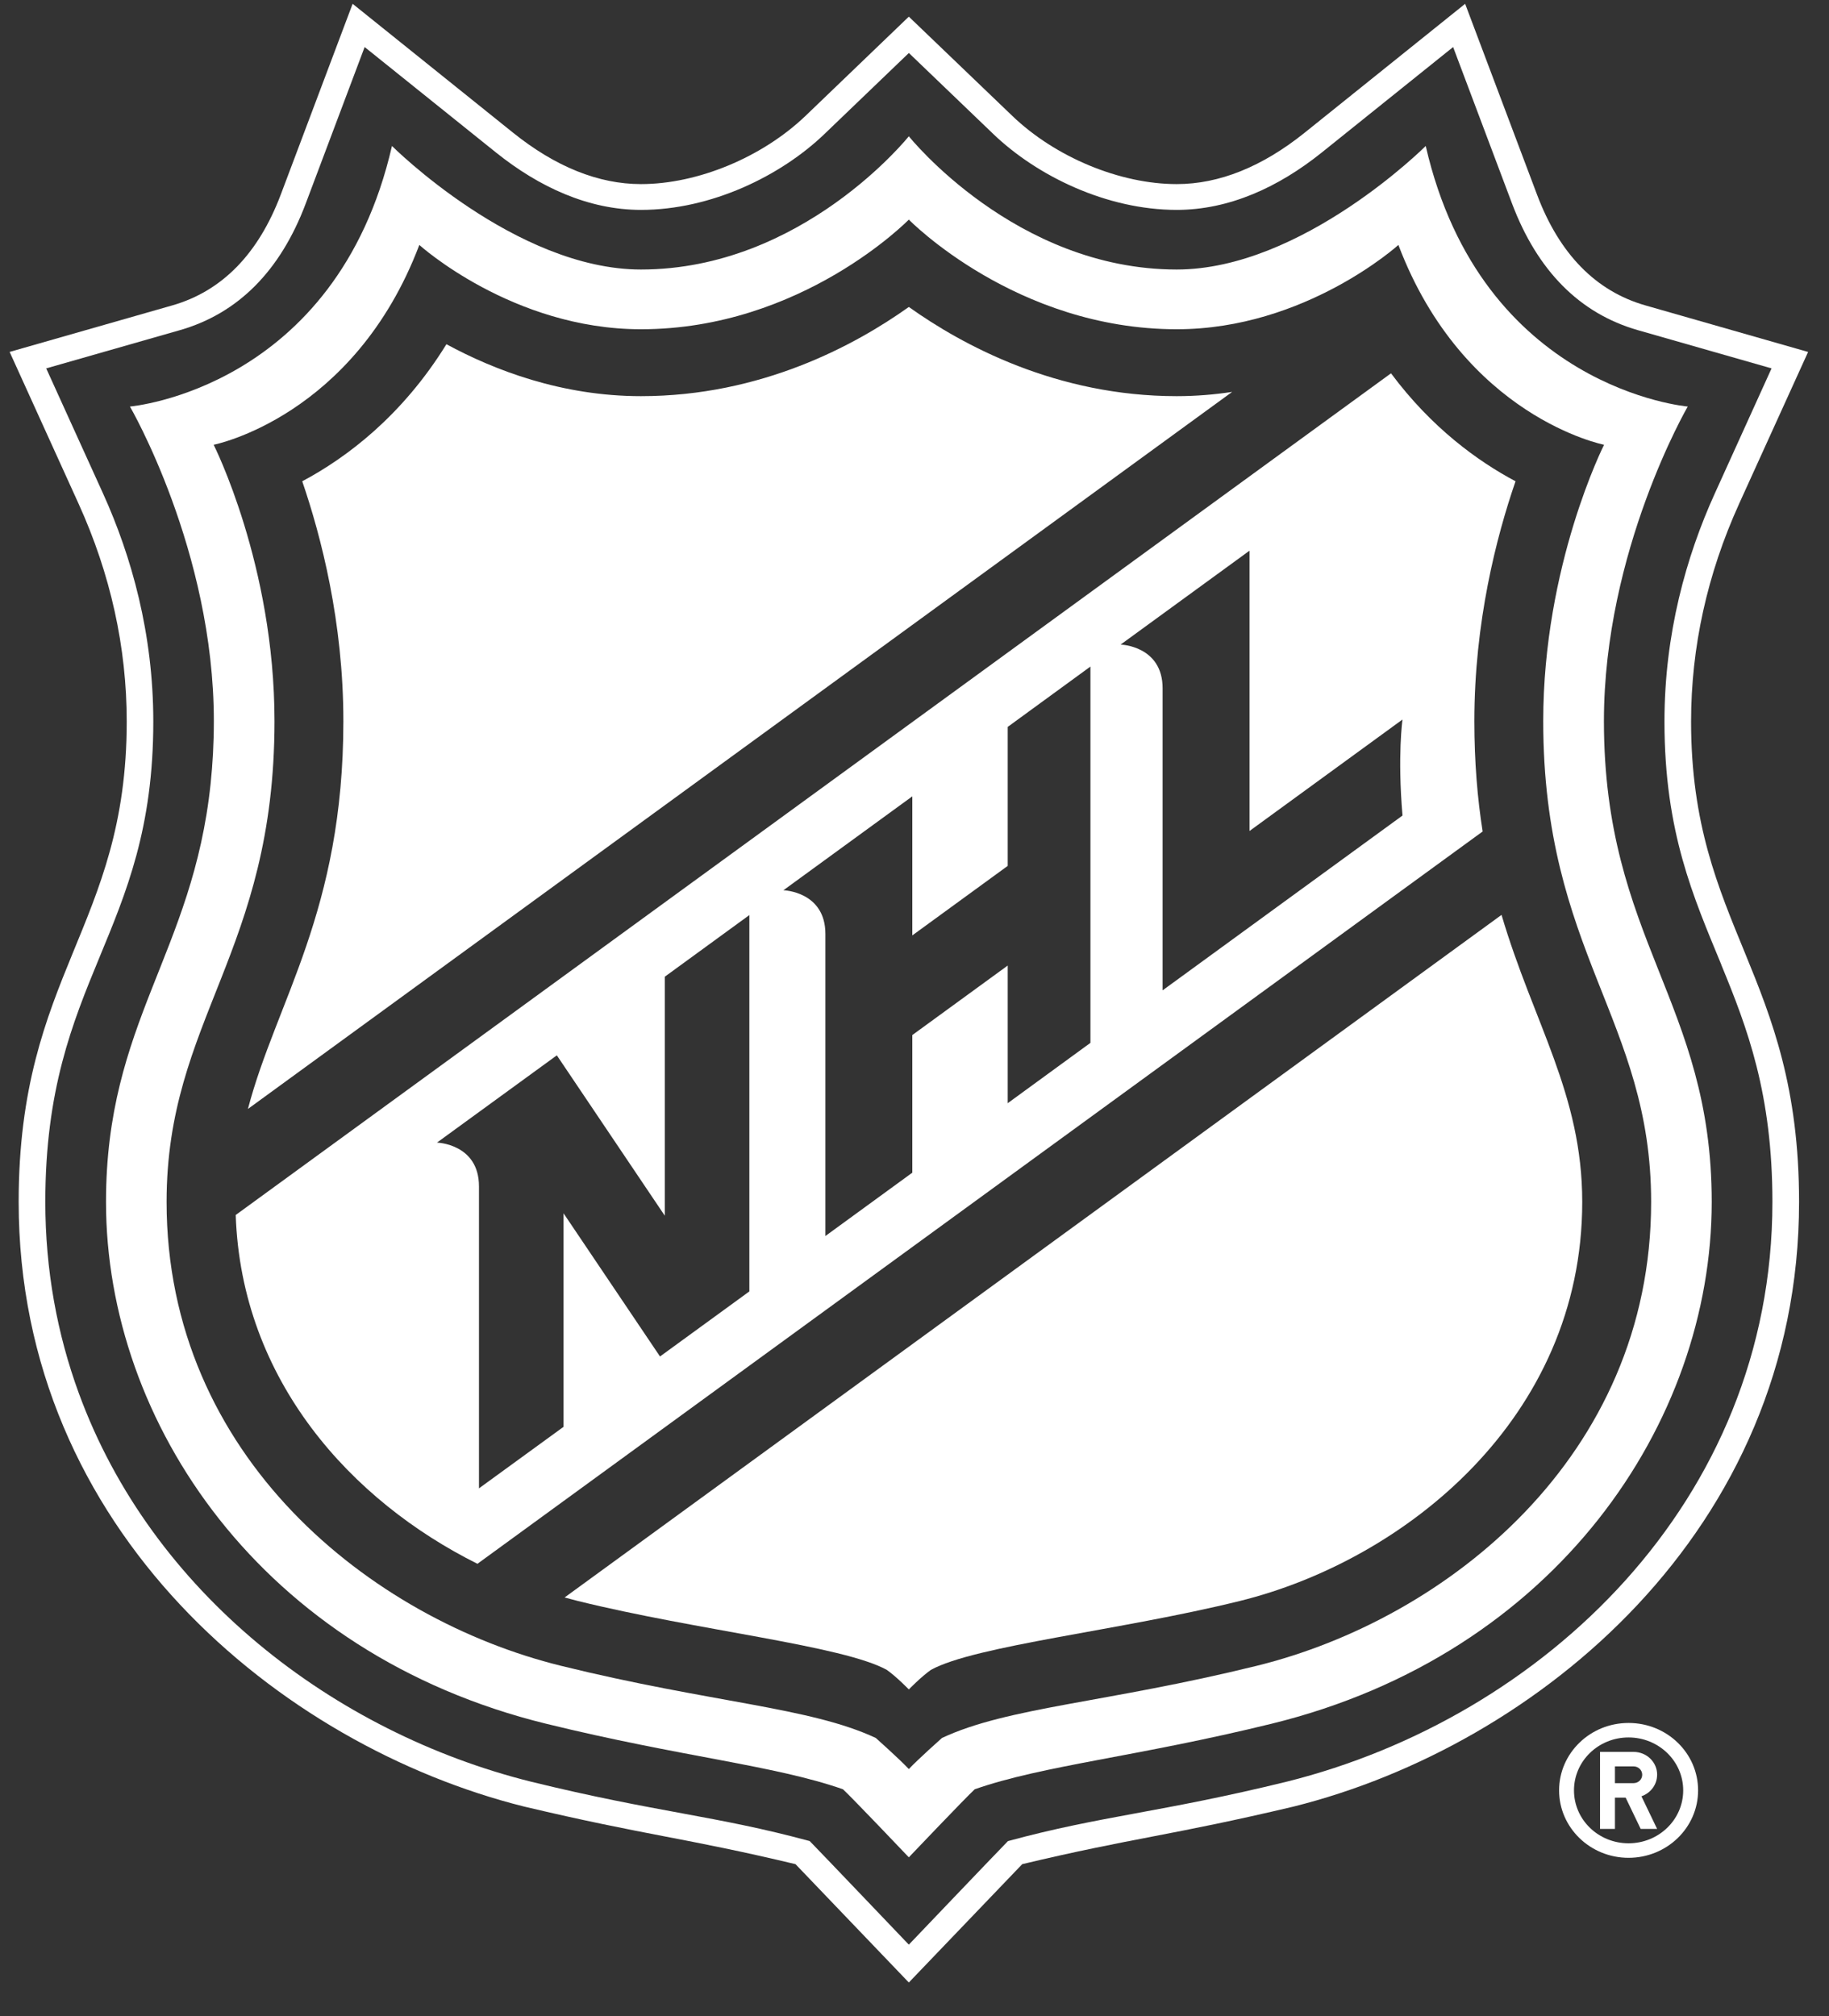
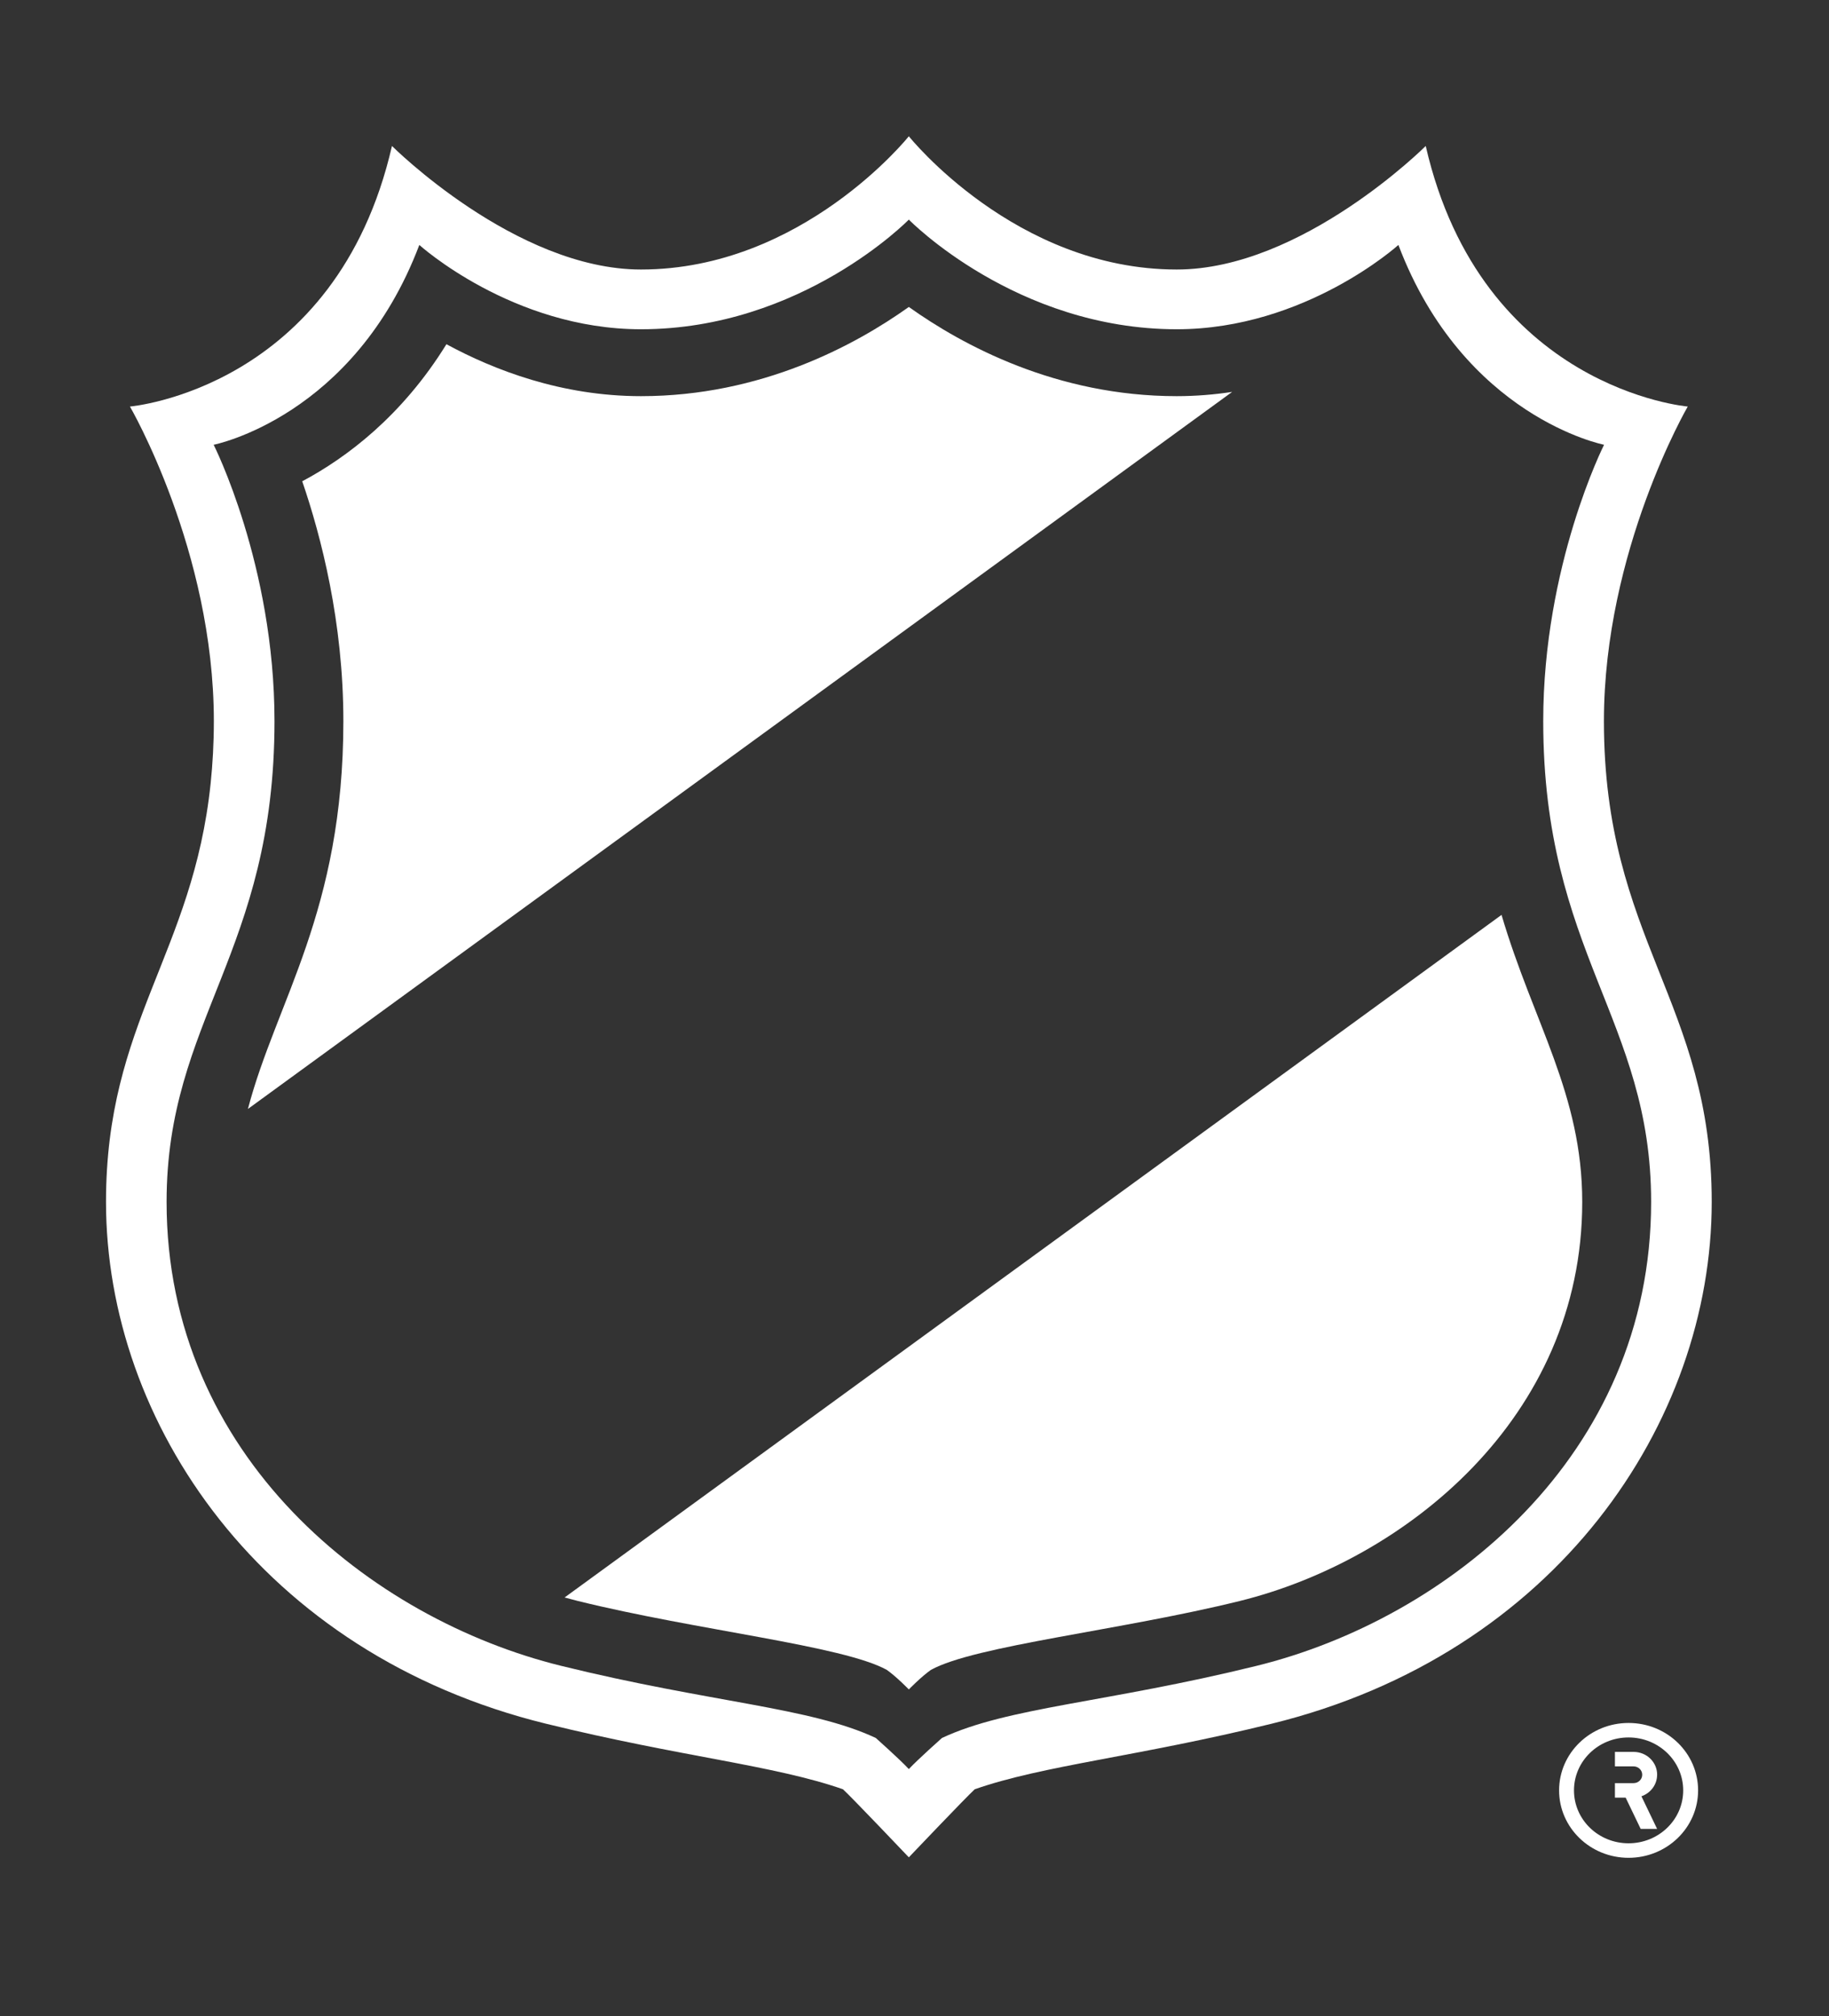
<svg xmlns="http://www.w3.org/2000/svg" width="49" height="54" viewBox="0 0 49 54" fill="none">
  <rect x="0" y="0" width="49" height="54" fill="#333333" stroke="none" />
  <g id="NHl" clip-path="url(#clip0_1350_1352)">
-     <path id="Vector" d="M46.59 13.497L48.44 9.427L44.081 8.18C42.752 7.8 41.775 6.801 41.178 5.213L39.252 0.102L34.956 3.552C33.817 4.467 32.663 4.931 31.526 4.931C30.005 4.931 28.273 4.212 27.117 3.101L24.348 0.446L21.583 3.101C20.423 4.212 18.693 4.931 17.172 4.931C16.035 4.931 14.881 4.467 13.742 3.552L9.447 0.102L7.522 5.212C6.922 6.801 5.945 7.8 4.616 8.18L0.258 9.426L2.107 13.496C2.961 15.376 3.395 17.339 3.395 19.326C3.395 24.83 0.5 26.082 0.5 32.193C0.5 40.998 7.522 46.761 14.044 48.389C17.34 49.169 18.335 49.22 21.312 49.931C21.555 50.184 24.348 53.101 24.348 53.101C24.348 53.101 27.143 50.184 27.386 49.931C30.363 49.221 31.358 49.169 34.654 48.389C41.176 46.761 48.198 40.998 48.198 32.193C48.198 26.082 45.305 24.83 45.305 19.326C45.305 17.339 45.737 15.376 46.591 13.496L46.59 13.497ZM46.115 25.843C46.812 27.535 47.484 29.298 47.484 32.193C47.484 40.236 41.311 46.014 34.475 47.721C31.097 48.549 29.522 48.629 27.004 49.313C26.676 49.648 24.348 52.087 24.348 52.087C24.348 52.087 22.021 49.648 21.693 49.313C19.175 48.629 17.601 48.549 14.222 47.721C8.944 46.402 4.062 42.657 2.111 37.315C1.535 35.74 1.214 34.026 1.214 32.193C1.214 26.186 4.107 25.05 4.107 19.326C4.107 16.98 3.526 14.906 2.761 13.219L1.238 9.867L4.817 8.844C6.376 8.398 7.512 7.255 8.191 5.451L9.769 1.26L13.288 4.085C14.446 5.013 15.768 5.622 17.173 5.622C19.055 5.622 20.92 4.71 22.085 3.592L24.349 1.419L26.614 3.592C27.781 4.71 29.644 5.622 31.526 5.622C32.931 5.622 34.255 5.013 35.411 4.085L38.93 1.26L40.508 5.451C41.189 7.255 42.323 8.398 43.882 8.844L47.461 9.867L45.94 13.219C45.173 14.906 44.592 16.98 44.592 19.326C44.592 22.29 45.368 24.025 46.117 25.843H46.115Z" fill="white" />
    <path id="Vector_2" d="M15.126 42.788C15.247 42.821 15.368 42.853 15.487 42.883C18.677 43.671 22.58 44.076 23.759 44.728C24.023 44.916 24.348 45.251 24.348 45.251C24.348 45.251 24.673 44.916 24.939 44.728C26.118 44.076 30.02 43.671 33.211 42.883C37.631 41.792 42.389 37.985 42.389 32.193C42.389 29.305 41.083 27.405 40.227 24.505L15.126 42.788Z" fill="white" />
    <path id="Vector_3" d="M31.525 10.611C28.304 10.611 25.787 9.247 24.348 8.222C22.908 9.247 20.393 10.611 17.172 10.611C15.046 10.611 13.237 9.912 11.96 9.22C10.772 11.142 9.283 12.26 8.097 12.891C8.605 14.373 9.199 16.663 9.199 19.314C9.199 24.42 7.4 26.812 6.642 29.703L33.01 10.497C32.534 10.569 32.04 10.611 31.525 10.611Z" fill="white" />
-     <path id="Vector_4" d="M39.499 19.314C39.499 16.663 40.09 14.373 40.602 12.891C39.584 12.35 38.347 11.452 37.266 9.999L6.315 32.543C6.464 36.976 9.416 40.205 12.791 41.886L39.721 22.271C39.582 21.39 39.499 20.415 39.499 19.314ZM20.076 34.59L17.682 36.333L15.098 32.498V38.217L12.832 39.865V31.777C12.832 30.636 11.707 30.604 11.707 30.604L14.918 28.267L17.81 32.562V26.161L20.076 24.51V34.591V34.59ZM29.213 27.933L26.997 29.549V25.862L24.441 27.724V31.41L22.113 33.106V25.018C22.113 23.875 20.988 23.845 20.988 23.845L24.441 21.33V25.055L26.997 23.193V19.47L29.213 17.854V27.933ZM37.574 21.844L31.147 26.526V18.438C31.147 17.295 30.022 17.265 30.022 17.265L33.475 14.75V22.258L37.574 19.272C37.574 19.272 37.436 20.232 37.574 21.844Z" fill="white" />
    <path id="Vector_5" d="M45.216 10.889C45.216 10.889 39.693 10.423 38.196 3.91C38.196 3.91 34.883 7.219 31.525 7.219C27.198 7.219 24.348 3.65 24.348 3.65C24.348 3.65 21.5 7.219 17.172 7.219C13.814 7.219 10.501 3.91 10.501 3.91C9.005 10.423 3.481 10.889 3.481 10.889C3.481 10.889 5.729 14.748 5.729 19.314C5.729 19.914 5.697 20.467 5.643 20.986C5.166 25.549 2.84 27.379 2.84 32.193C2.84 38.101 7.012 44.301 14.627 46.169C18.247 47.057 20.744 47.282 22.583 47.925C22.819 48.14 24.348 49.748 24.348 49.748C24.348 49.748 25.879 48.14 26.114 47.925C27.953 47.282 30.45 47.057 34.069 46.169C41.685 44.301 45.858 38.101 45.858 32.193C45.858 26.831 42.97 25.174 42.97 19.314C42.97 14.748 45.216 10.889 45.216 10.889ZM44.235 32.193C44.235 39.021 38.749 43.367 33.665 44.619C29.636 45.611 27.002 45.723 25.236 46.551C25.236 46.551 24.593 47.122 24.348 47.384C24.104 47.122 23.463 46.551 23.463 46.551C21.693 45.723 19.061 45.611 15.033 44.619C9.948 43.367 4.463 39.021 4.463 32.193C4.463 27.308 7.354 25.517 7.354 19.314C7.354 15.133 5.724 11.913 5.724 11.913C5.724 11.913 9.483 11.177 11.234 6.561C11.234 6.561 13.73 8.819 17.172 8.819C21.484 8.819 24.348 5.882 24.348 5.882C24.348 5.882 27.214 8.819 31.526 8.819C34.968 8.819 37.464 6.561 37.464 6.561C39.215 11.177 42.974 11.913 42.974 11.913C42.974 11.913 41.344 15.133 41.344 19.314C41.344 25.517 44.235 27.308 44.235 32.193H44.235Z" fill="white" />
    <path id="Vector_6" d="M43.63 46.149C42.602 46.149 41.769 46.958 41.769 47.955C41.769 48.952 42.602 49.761 43.63 49.761C44.658 49.761 45.493 48.953 45.493 47.955C45.493 46.956 44.66 46.149 43.63 46.149ZM43.63 49.372C42.823 49.372 42.168 48.741 42.168 47.955C42.168 47.169 42.823 46.537 43.63 46.537C44.437 46.537 45.094 47.171 45.094 47.955C45.094 48.739 44.439 49.372 43.63 49.372Z" fill="white" />
-     <path id="Vector_7" d="M44.396 47.536C44.396 47.197 44.114 46.924 43.763 46.924H42.866V48.987H43.265V48.149H43.552L43.955 48.987H44.395L43.975 48.113C44.219 48.029 44.395 47.803 44.395 47.536H44.396ZM43.763 47.761H43.265V47.312H43.763C43.893 47.312 43.996 47.412 43.996 47.536C43.996 47.66 43.893 47.761 43.763 47.761Z" fill="white" />
+     <path id="Vector_7" d="M44.396 47.536C44.396 47.197 44.114 46.924 43.763 46.924H42.866H43.265V48.149H43.552L43.955 48.987H44.395L43.975 48.113C44.219 48.029 44.395 47.803 44.395 47.536H44.396ZM43.763 47.761H43.265V47.312H43.763C43.893 47.312 43.996 47.412 43.996 47.536C43.996 47.66 43.893 47.761 43.763 47.761Z" fill="white" />
  </g>
  <defs>
    <clipPath id="clip0_1350_1352">
      <rect width="48.182" height="53" fill="white" transform="translate(0.258 0.101)" />
    </clipPath>
  </defs>
</svg>